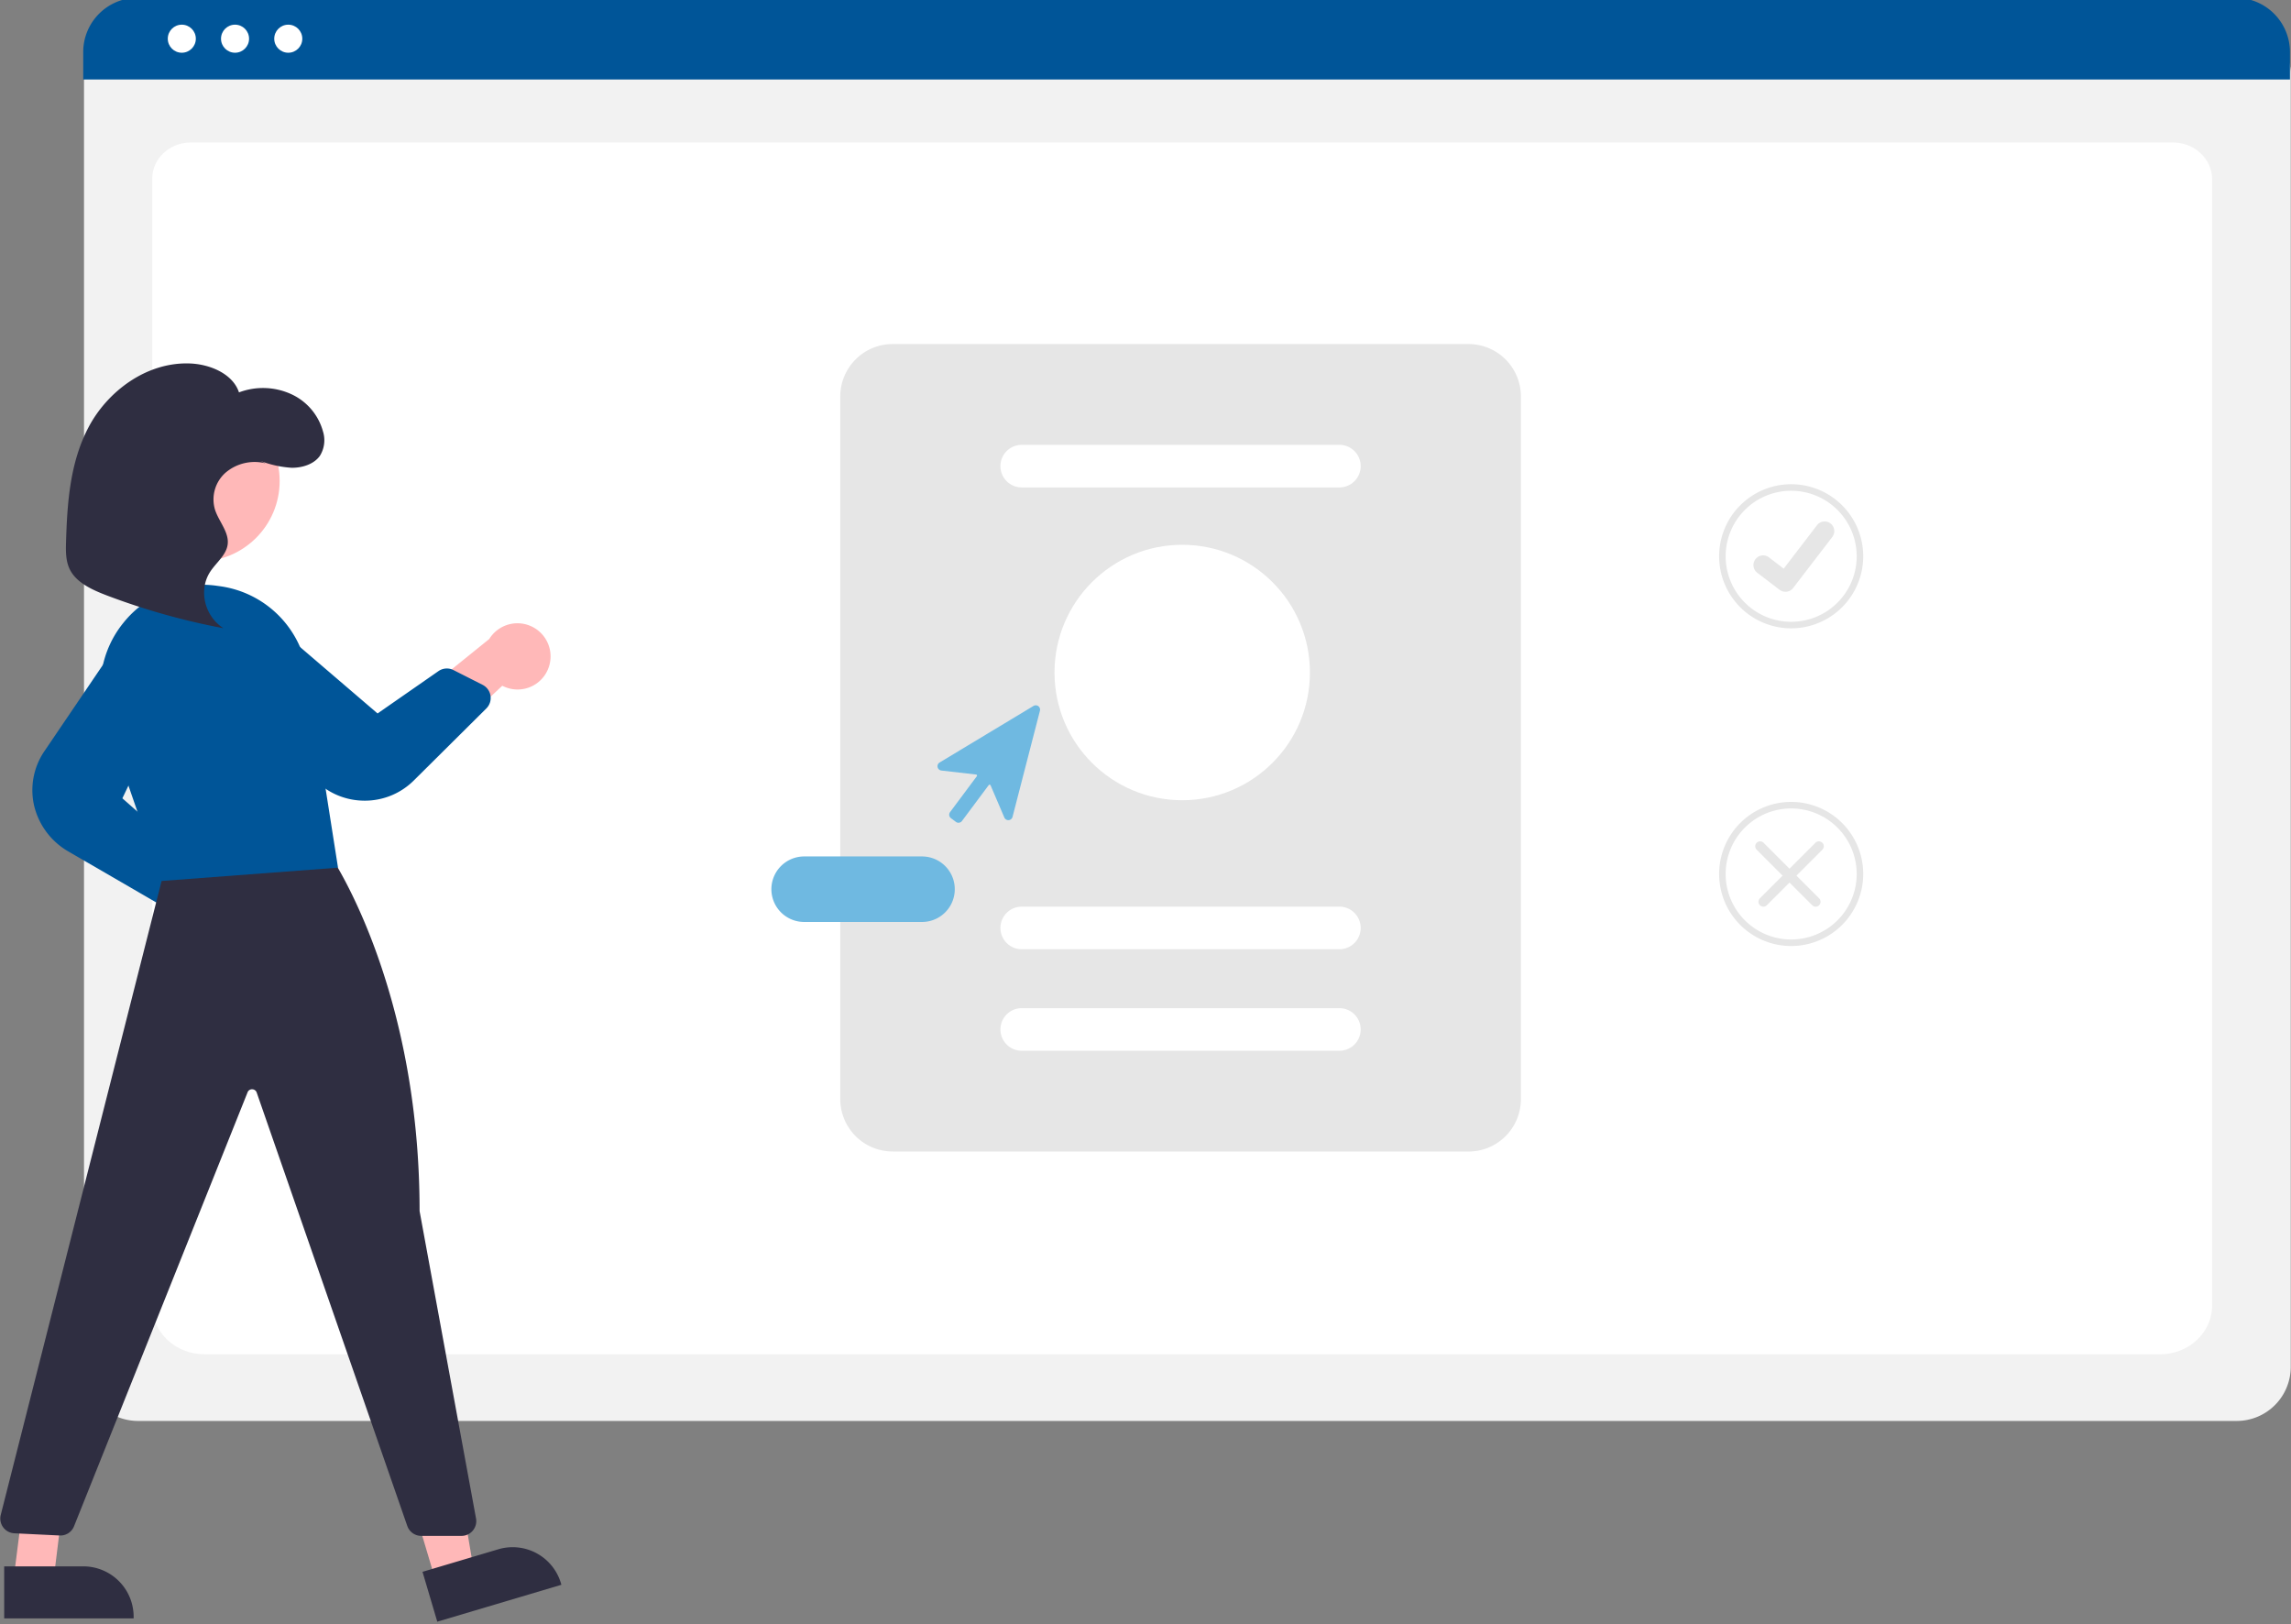
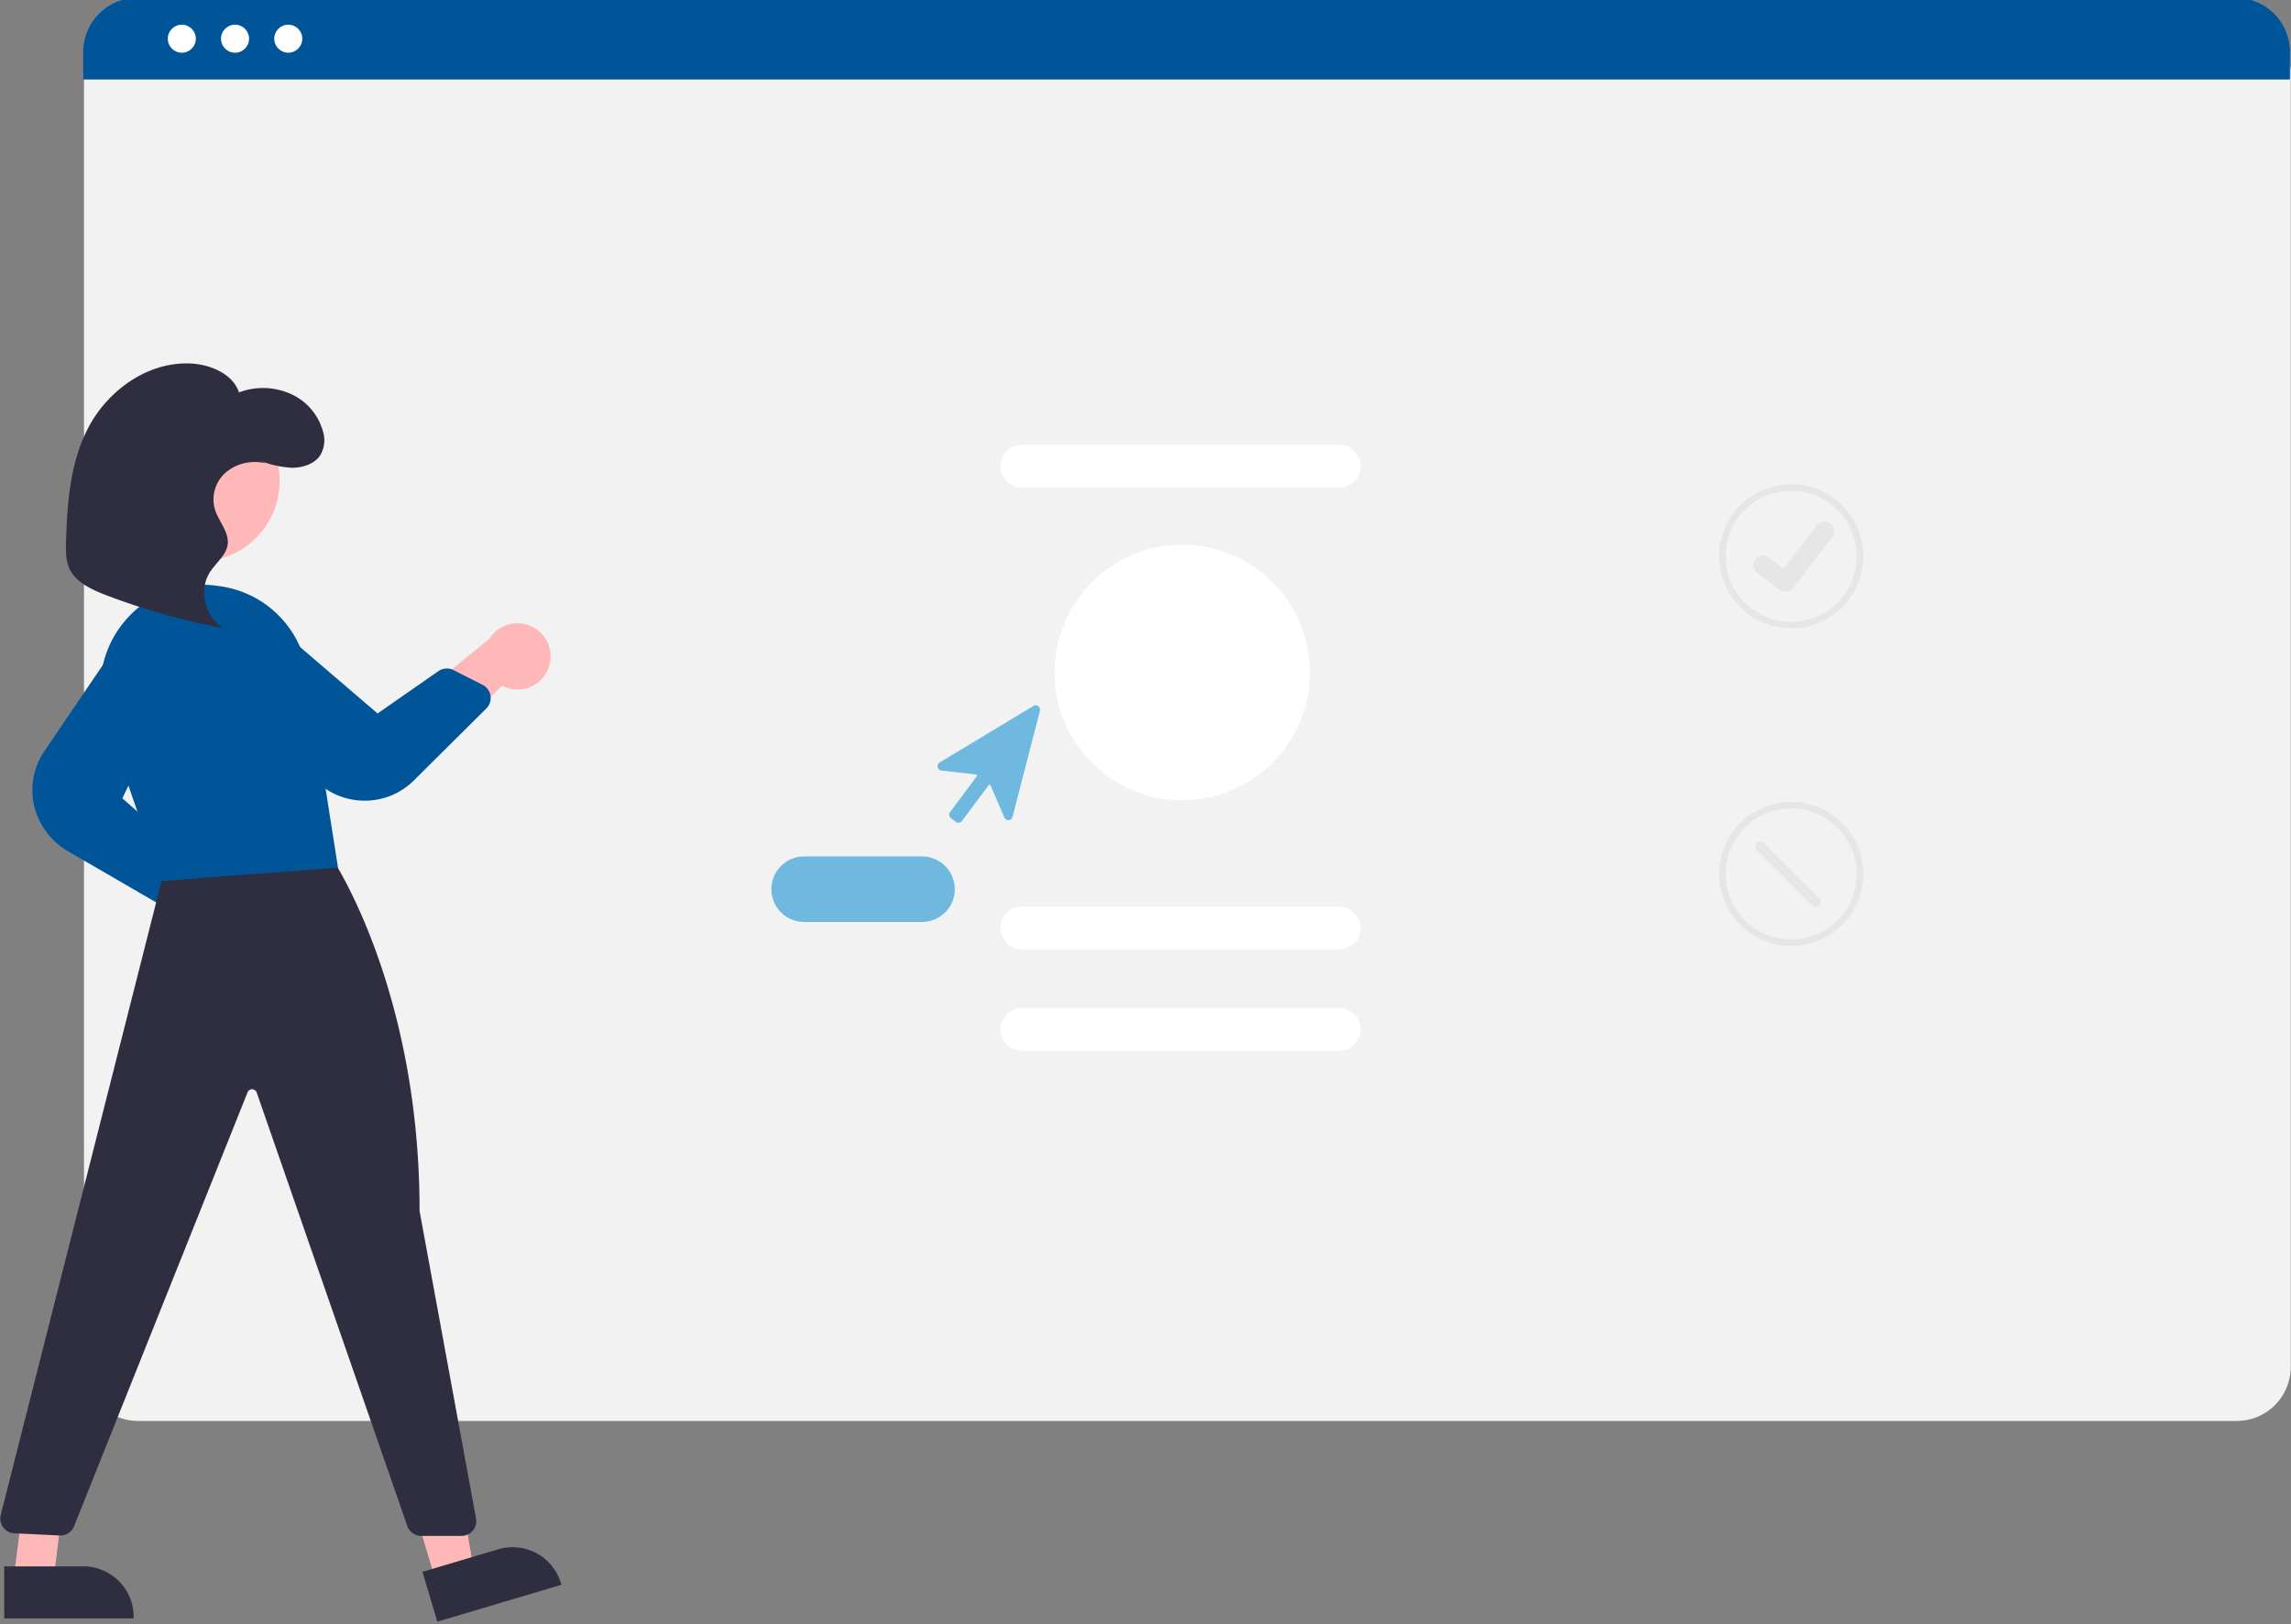
<svg xmlns="http://www.w3.org/2000/svg" width="169.386" height="120.082" viewBox="0 0 44.817 31.772" version="1.1" id="svg5">
  <rect x="0" y="0" width="44.817" height="31.772" fill="#808080" stroke="none" />
  <defs id="defs2" />
  <g id="layer1" transform="translate(-33.278,-68.386)">
    <g id="g118244" transform="matrix(1.102,0,0,1.102,56.342,-116.48)">
      <path d="m 18.775,192.977 h -37.254 a 0.96,0.96 0 0 1 -0.959,-0.959 v -22.972 a 0.704,0.704 0 0 1 0.703,-0.703 h 37.755 a 0.716,0.716 0 0 1 0.715,0.715 v 22.96 a 0.96,0.96 0 0 1 -0.959,0.959 z" fill="#f2f2f2" id="path100174" style="stroke-width:0.058" />
-       <path d="m 17.416,191.793 h -34.72 c -0.509,0 -0.923,-0.388 -0.923,-0.864 v -20.004 c 0,-0.353 0.307,-0.641 0.684,-0.641 h 35.187 c 0.383,0 0.695,0.292 0.695,0.652 v 19.994 c 0,0.477 -0.414,0.864 -0.923,0.864 z" fill="#ffffff" id="path100176" style="stroke-width:0.058" />
      <path d="m 19.721,169.166 h -39.173 v -0.488 a 0.963,0.963 0 0 1 0.963,-0.962 h 37.247 a 0.963,0.963 0 0 1 0.963,0.962 z" fill="#6c63ff" id="path100178" style="fill:#005598;fill-opacity:1;stroke-width:0.058" />
      <circle cx="-17.702" cy="168.442" r="0.249" fill="#ffffff" id="circle100180" style="stroke-width:0.058" />
      <circle cx="-16.757" cy="168.442" r="0.249" fill="#ffffff" id="circle100182" style="stroke-width:0.058" />
      <circle cx="-15.812" cy="168.442" r="0.249" fill="#ffffff" id="circle100184" style="stroke-width:0.058" />
-       <path d="M -5.083,188.195 H 5.139 a 0.93,0.93 0 0 0 0.93,-0.93 V 174.792 A 0.93,0.93 0 0 0 5.139,173.862 H -5.083 a 0.93,0.93 0 0 0 -0.93,0.93 v 12.472 a 0.93,0.93 0 0 0 0.93,0.93 z" fill="#e6e6e6" id="path100188" style="stroke-width:0.058" />
      <path d="m 2.847,176.407 h -5.639 a 0.378,0.378 0 0 1 0,-0.756 h 5.639 a 0.378,0.378 0 1 1 0,0.756 z" fill="#ffffff" id="path100190" style="stroke-width:0.058" />
      <path d="m 2.847,184.604 h -5.639 a 0.378,0.378 0 0 1 0,-0.756 h 5.639 a 0.378,0.378 0 1 1 0,0.756 z" fill="#ffffff" id="path100192" style="stroke-width:0.058" />
      <path d="m 2.847,186.406 h -5.639 a 0.378,0.378 0 0 1 0,-0.756 h 5.639 a 0.378,0.378 0 1 1 0,0.756 z" fill="#ffffff" id="path100194" style="stroke-width:0.058" />
      <circle cx="0.057" cy="179.692" r="2.267" fill="#ffffff" id="circle100196" style="stroke-width:0.058" />
      <path d="m 10.867,178.908 a 1.279,1.279 0 1 1 1.279,-1.279 1.28,1.28 0 0 1 -1.279,1.279 z m 0,-2.442 a 1.163,1.163 0 1 0 1.163,1.163 1.164,1.164 0 0 0 -1.163,-1.163 z" fill="#e6e6e6" id="path100202" style="stroke-width:0.058" />
      <path d="m 10.867,184.547 a 1.279,1.279 0 1 1 1.279,-1.279 1.28,1.28 0 0 1 -1.279,1.279 z m 0,-2.442 a 1.163,1.163 0 1 0 1.163,1.163 1.164,1.164 0 0 0 -1.163,-1.163 z" fill="#e6e6e6" id="path100204" style="stroke-width:0.058" />
      <path id="a52d33ee-34c0-426d-bf77-f0f4463d7cbc-136" data-name="Path 395" d="m 10.765,178.259 a 0.17,0.17 0 0 1 -0.102,-0.034 l -0.002,-0.001 -0.386,-0.295 a 0.172,0.172 0 1 1 0.209,-0.272 l 0.25,0.192 0.591,-0.771 a 0.171,0.171 0 0 1 0.24,-0.032 l 5e-5,3e-5 -0.004,0.005 0.004,-0.005 a 0.172,0.172 0 0 1 0.032,0.24 l -0.695,0.906 a 0.172,0.172 0 0 1 -0.136,0.067 z" fill="#e6e6e6" style="stroke-width:0.058" />
-       <path d="m 10.312,183.823 a 0.087,0.087 0 0 1 0,-0.123 l 0.987,-0.987 a 0.087,0.087 0 0 1 0.123,0.123 l -0.987,0.987 a 0.087,0.087 0 0 1 -0.123,0 z" fill="#e6e6e6" id="path100207" style="stroke-width:0.058" />
      <path d="m 11.363,183.823 a 0.087,0.087 0 0 0 0,-0.123 l -0.987,-0.987 a 0.087,0.087 0 0 0 -0.123,0.123 l 0.987,0.987 a 0.087,0.087 0 0 0 0.123,0 z" fill="#e6e6e6" id="path100209" style="stroke-width:0.058" />
      <path d="m -3.961,182.343 -0.087,-0.065 a 0.077,0.077 0 0 1 -0.016,-0.108 l 0.475,-0.637 a 0.019,0.019 0 0 0 -0.013,-0.03 l -0.616,-0.071 a 0.077,0.077 0 0 1 -0.031,-0.143 l 1.665,-1.003 a 0.077,0.077 0 0 1 0.115,0.086 l -0.486,1.882 a 0.077,0.077 0 0 1 -0.146,0.011 l -0.244,-0.57 a 0.019,0.019 0 0 0 -0.033,-0.004 l -0.475,0.637 a 0.077,0.077 0 0 1 -0.051,0.03 0.08,0.08 0 0 1 -0.011,7.5e-4 0.077,0.077 0 0 1 -0.046,-0.015 z" fill="#3f3d56" id="path100215" style="fill:#6fb9e1;fill-opacity:1;stroke-width:0.058" />
      <path d="m -7.236,183.538 a 0.582,0.582 0 0 1 0.581,-0.581 h 2.093 a 0.581,0.581 0 0 1 0,1.163 h -2.093 a 0.582,0.582 0 0 1 -0.581,-0.581 z" fill="#3f3d56" id="path100217" style="fill:#6fb9e1;fill-opacity:1;stroke-width:0.058" />
-       <path d="m -17.243,184.673 a 0.585,0.585 0 0 1 -0.504,-0.741 l -1.702,-1.191 1.004,-0.397 1.462,1.192 a 0.588,0.588 0 0 1 -0.26,1.138 z" fill="#ffb8b8" id="path100243" style="stroke-width:0.058" />
      <path d="m -18.167,183.767 -1.541,-0.894 a 1.282,1.282 0 0 1 -0.618,-0.828 1.229,1.229 0 0 1 0.186,-0.958 l 1.276,-1.882 a 0.638,0.638 0 0 1 1.103,0.633 l -0.996,2.087 1.009,0.889 a 0.262,0.262 0 0 1 0.083,0.251 l -0.114,0.531 a 0.259,0.259 0 0 1 -0.15,0.184 0.259,0.259 0 0 1 -0.237,-0.013 z" fill="#3f3d56" id="path100245" style="fill:#005598;fill-opacity:1;stroke-width:0.058" />
      <path d="m -11.184,179.586 a 0.585,0.585 0 0 1 -0.829,0.341 l -1.516,1.42 -0.183,-1.064 1.468,-1.186 a 0.588,0.588 0 0 1 1.06,0.489 z" fill="#ffb8b8" id="path100247" style="stroke-width:0.058" />
      <circle cx="-17.393" cy="176.293" r="1.428" fill="#ffb8b8" id="circle100249" style="stroke-width:0.058" />
      <polygon points="183.308,524.961 195.059,521.465 187.165,474.477 169.822,479.637 " fill="#ffb8b8" id="polygon100251" transform="matrix(0.058,0,0,0.058,-23.845,165.308)" />
      <path d="m -13.429,195.655 1.345,-0.4 5.5e-5,-1e-5 a 0.894,0.894 0 0 1 1.112,0.602 l 0.008,0.028 -2.203,0.655 z" fill="#2f2e41" id="path100253" style="stroke-width:0.058" />
      <polygon points="54.57,524.359 66.829,524.359 72.662,477.071 60.568,477.071 " fill="#ffb8b8" id="polygon100255" transform="matrix(0.058,0,0,0.058,-23.845,165.308)" />
      <path d="m -20.855,195.558 1.404,-6e-5 h 5.8e-5 a 0.894,0.894 0 0 1 0.894,0.894 v 0.029 l -2.298,5e-5 z" fill="#2f2e41" id="path100257" style="stroke-width:0.058" />
      <path d="m -13.699,194.842 -2.673,-7.693 a 0.085,0.085 0 0 0 -0.08,-0.059 0.083,0.083 0 0 0 -0.083,0.055 l -3.08,7.701 a 0.26,0.26 0 0 1 -0.256,0.164 l -0.804,-0.039 a 0.262,0.262 0 0 1 -0.241,-0.326 l 2.914,-11.484 2.923,-0.239 0.019,0.028 c 0.016,0.023 1.58,2.326 1.579,6.301 l 1.002,5.457 a 0.262,0.262 0 0 1 -0.257,0.309 h -0.716 a 0.262,0.262 0 0 1 -0.247,-0.176 z" fill="#2f2e41" id="path100259" style="stroke-width:0.058" />
      <path d="m -19.044,180.557 a 1.819,1.819 0 0 1 0.311,-1.754 1.796,1.796 0 0 1 1.633,-0.653 q 0.036,0.005 0.072,0.01 v 0 a 1.818,1.818 0 0 1 1.553,1.524 l 0.546,3.472 -3.113,0.235 -0.022,0.002 z" fill="#3f3d56" id="path100261" style="fill:#005598;fill-opacity:1;stroke-width:0.058" />
      <path d="m -14.503,181.966 a 1.229,1.229 0 0 1 -0.892,-0.43 l -1.472,-1.707 a 0.658,0.658 0 0 1 -0.167,-0.467 0.631,0.631 0 0 1 0.238,-0.462 0.638,0.638 0 0 1 0.813,0.014 l 1.756,1.505 1.08,-0.751 a 0.261,0.261 0 0 1 0.268,-0.019 l 0.517,0.262 a 0.262,0.262 0 0 1 0.066,0.419 l -1.286,1.277 a 1.231,1.231 0 0 1 -0.873,0.36 q -0.025,0 -0.05,-7.5e-4 z" fill="#3f3d56" id="path100263" style="fill:#005598;fill-opacity:1;stroke-width:0.058" />
      <path d="m -16.307,175.936 a 1.86,1.86 0 0 0 0.555,0.122 c 0.191,0.002 0.395,-0.064 0.5,-0.21 a 0.522,0.522 0 0 0 0.057,-0.432 1.027,1.027 0 0 0 -0.567,-0.666 1.207,1.207 0 0 0 -0.925,-0.03 c -0.107,-0.327 -0.512,-0.504 -0.887,-0.514 -0.765,-0.021 -1.449,0.501 -1.781,1.128 -0.332,0.627 -0.381,1.344 -0.402,2.04 -0.005,0.17 -0.007,0.347 0.073,0.5 0.12,0.228 0.392,0.351 0.648,0.449 a 12.171,12.171 0 0 0 2.073,0.583 c -0.339,-0.217 -0.447,-0.684 -0.232,-1.007 0.105,-0.158 0.278,-0.289 0.306,-0.472 0.034,-0.219 -0.154,-0.411 -0.223,-0.623 a 0.634,0.634 0 0 1 0.181,-0.654 0.794,0.794 0 0 1 0.717,-0.17" fill="#2f2e41" id="path100265" style="stroke-width:0.058" />
    </g>
  </g>
</svg>